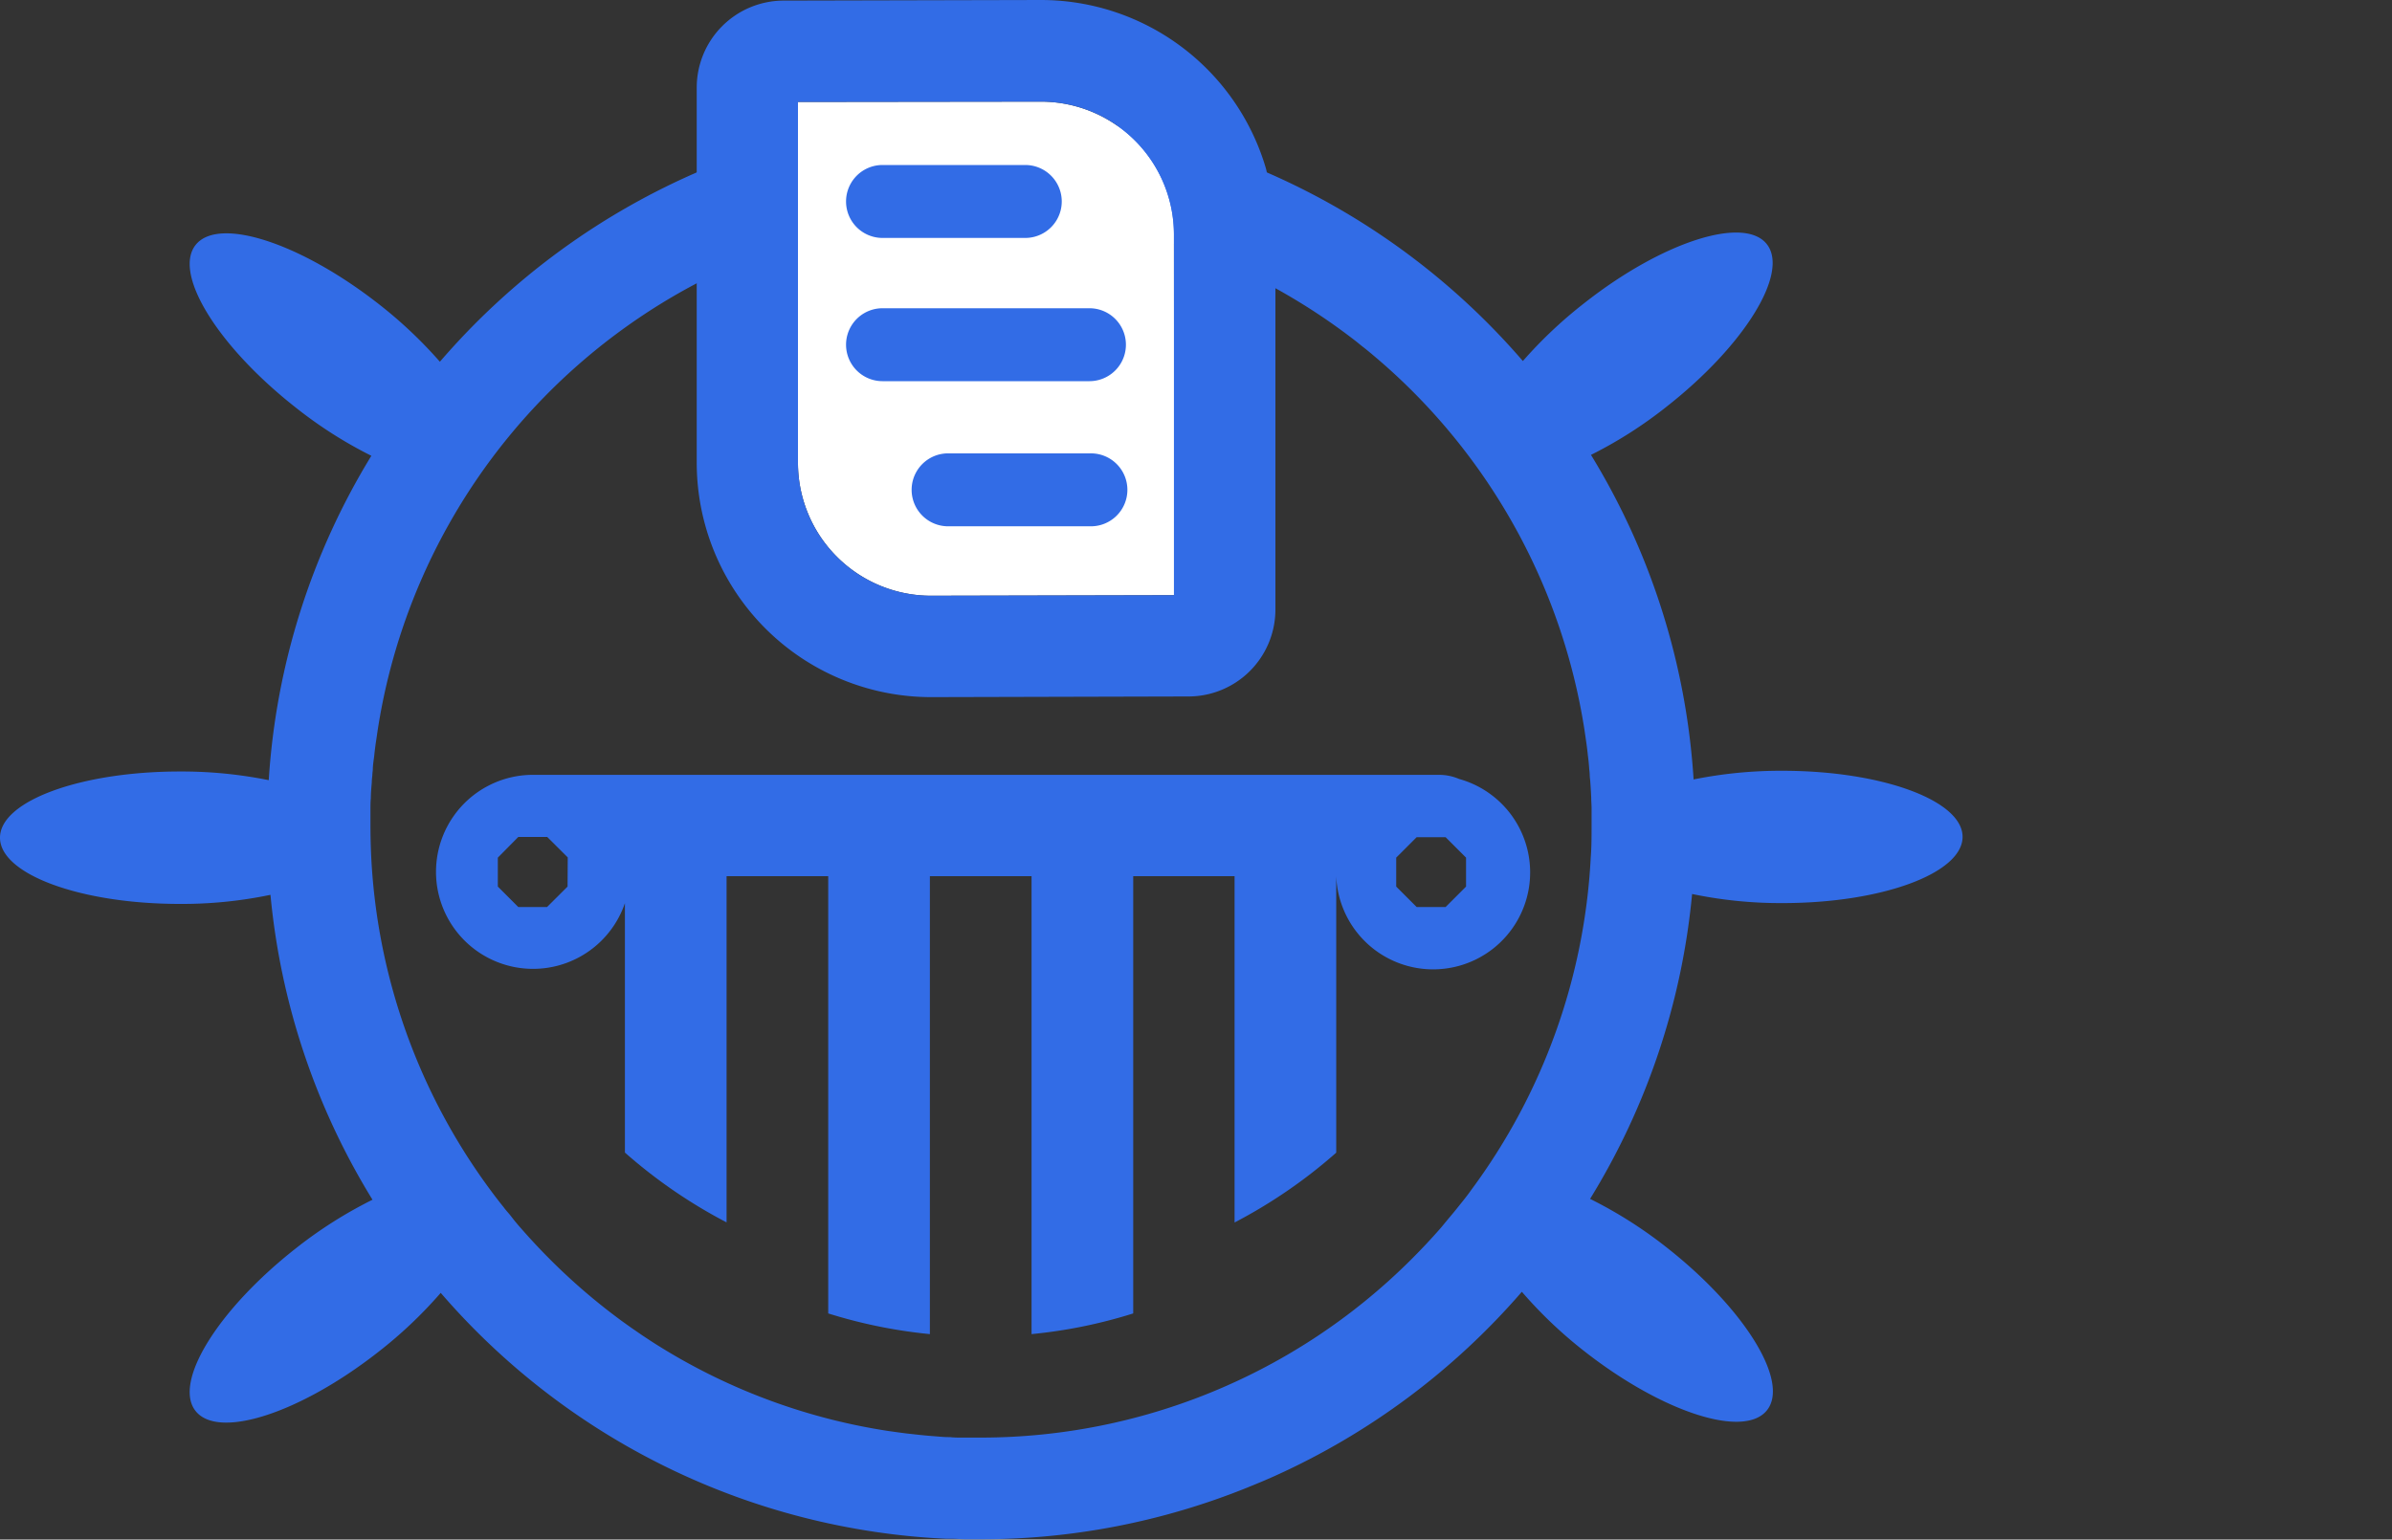
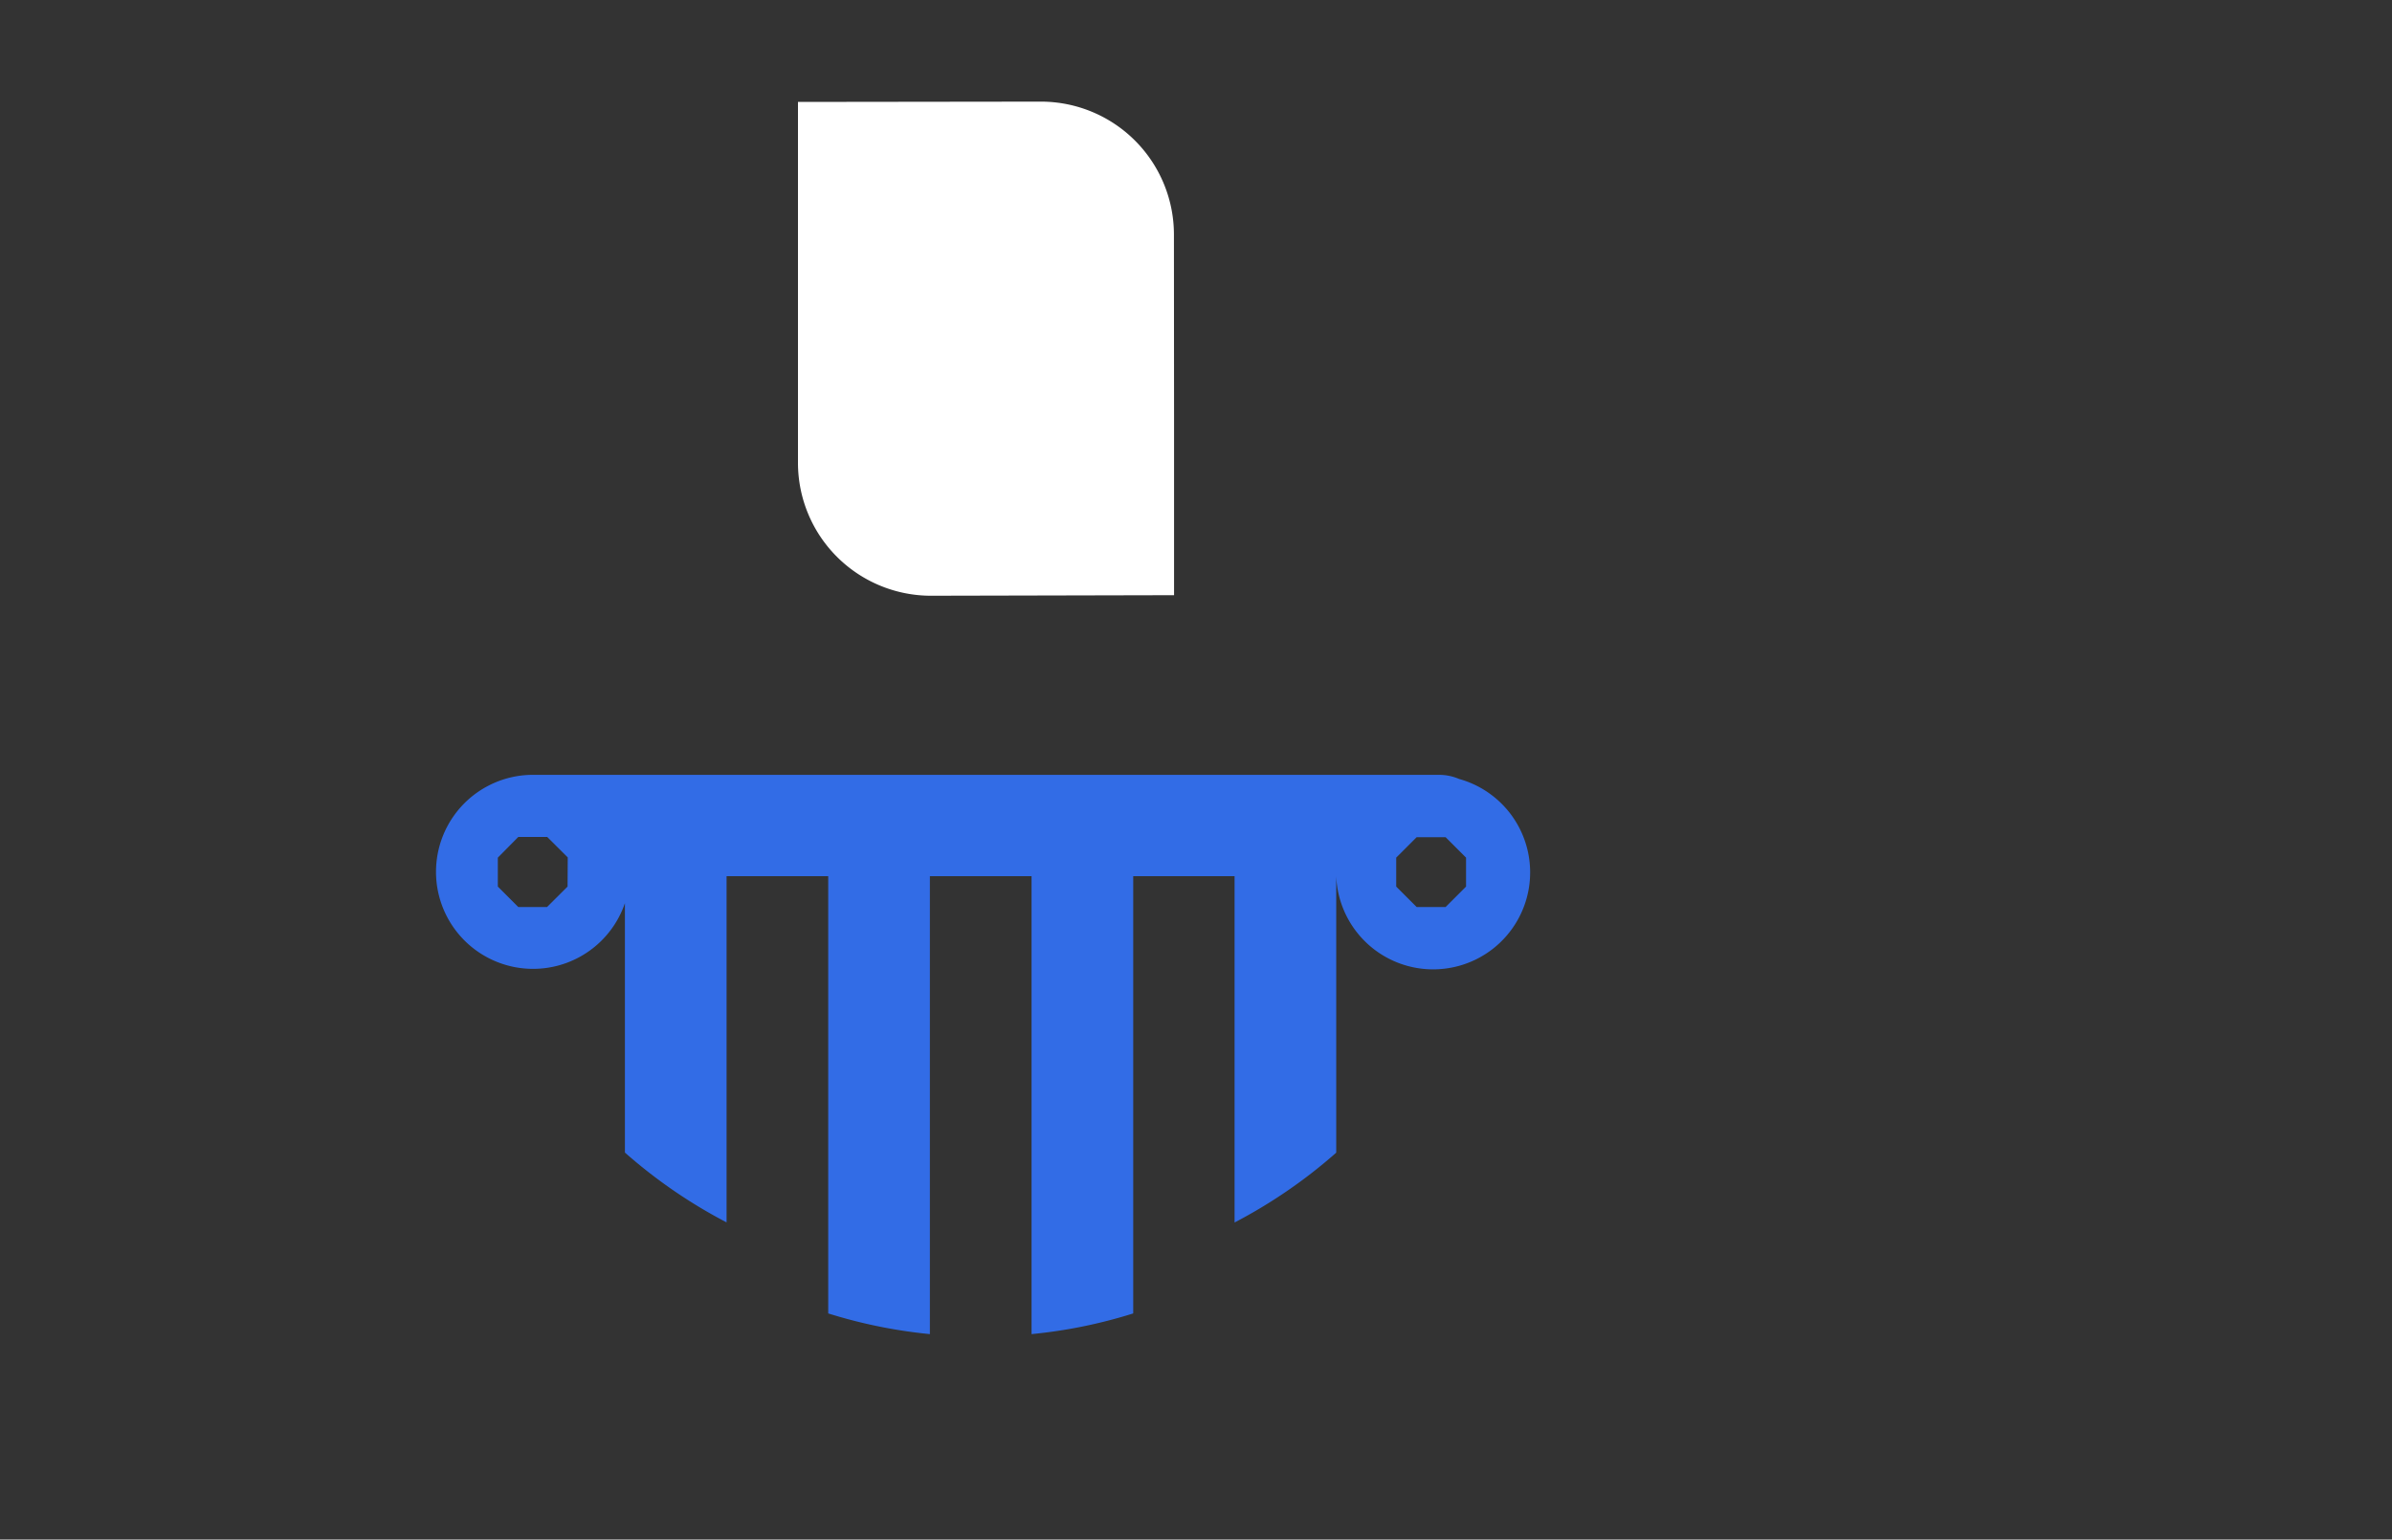
<svg xmlns="http://www.w3.org/2000/svg" viewBox="0 0 400 257.53">
  <rect x="0" y="0" width="400" height="257.53" fill="#333333" stroke="none" />
  <defs>
    <style>.cls-1{fill:#326ce6}.cls-2{fill:#fff}</style>
  </defs>
  <title>icon</title>
  <g id="Layer_2" data-name="Layer 2">
    <g id="Layer_1-2" data-name="Layer 1">
      <path class="cls-1" d="M244,130.3a8.5,8.5,0,0,0-3.35-.69H89.09a16.14,16.14,0,0,0-7.39,1.8h0s0,0,0,0a16.23,16.23,0,1,0,22.8,19.67v41.71a85,85,0,0,0,17,11.68V146.56h17V219.7a84,84,0,0,0,17,3.46v-76.6h17v76.6a82.89,82.89,0,0,0,17-3.46V146.56h16.95v57.93a85.09,85.09,0,0,0,17-11.68V146.56h0A16.22,16.22,0,1,0,244,130.3Zm-149.09,18-3.43,3.42H86.67l-3.42-3.42v-4.84L86.67,140h4.84l3.43,3.42Zm150.25,0-3.42,3.42h-4.84l-3.42-3.42v-4.84l3.42-3.42h4.84l3.42,3.42Z" />
-       <path class="cls-1" d="M298.09,128.93a73.39,73.39,0,0,0-14.88,1.45,118.18,118.18,0,0,0-17.16-54.29,72.17,72.17,0,0,0,12.56-8c13.07-10.23,20.62-22.43,16.85-27.24S278,40.43,265,50.65a74.56,74.56,0,0,0-10.34,9.74A119.46,119.46,0,0,0,132.33,23.23c-3.7,1-7.31,2.24-10.86,3.6-.63.24-1.27.49-1.9.75s-1,.39-1.49.6l-.52.21a119.56,119.56,0,0,0-44,32.12,74.56,74.56,0,0,0-10.34-9.74C50.11,40.55,36.46,36.16,32.69,41s3.78,17,16.85,27.24a72.17,72.17,0,0,0,12.56,8A118.18,118.18,0,0,0,44.94,130.5a73.39,73.39,0,0,0-14.88-1.45C13.46,129.05,0,134,0,140.12S13.46,151.2,30.06,151.2a72.18,72.18,0,0,0,15.17-1.52,118.32,118.32,0,0,0,17.06,51,73.41,73.41,0,0,0-12.75,8.08C36.47,219,28.92,231.17,32.69,236s17.42.43,30.5-9.8a73.85,73.85,0,0,0,10.51-9.94,118.91,118.91,0,0,0,84.59,41.14q.44,0,.87,0c.7,0,1.41.06,2.12.08.88,0,1.76,0,2.65,0a118.84,118.84,0,0,0,44.78-8.7l.33-.14c.66-.26,1.31-.54,2-.82l1.64-.71.58-.26a119.6,119.6,0,0,0,41.23-30.77A73.85,73.85,0,0,0,265,226.07c13.08,10.23,26.73,14.61,30.5,9.8s-3.78-17-16.85-27.25a73.41,73.41,0,0,0-12.75-8.08,118.32,118.32,0,0,0,17.06-51,72.18,72.18,0,0,0,15.17,1.52c16.6,0,30.06-5,30.06-11.08S314.69,128.93,298.09,128.93ZM266.15,138c0,1.83,0,3.65-.14,5.45A102.21,102.21,0,0,1,246.06,199c-.7,1-1.42,1.88-2.16,2.8-.42.53-.85,1.06-1.29,1.58s-1.09,1.31-1.66,2c-1.68,1.92-3.45,3.8-5.29,5.62A101.86,101.86,0,0,1,164,240.47h-.38q-.94,0-1.89,0l-.92,0c-.65,0-1.29,0-1.94-.08h-.25c-.84,0-1.68-.1-2.52-.16-1.23-.09-2.45-.22-3.67-.36-1-.1-1.9-.23-2.85-.36l-1.07-.15a101.36,101.36,0,0,1-37.82-13.88l-.42-.26c-1-.61-1.93-1.24-2.89-1.87l-1.32-.91c-.72-.49-1.42-1-2.13-1.51a103.21,103.21,0,0,1-11.44-9.76c-1.84-1.82-3.61-3.7-5.29-5.62-.57-.64-1.12-1.29-1.66-2s-.87-1-1.29-1.58c-.74-.92-1.46-1.85-2.16-2.8a102.21,102.21,0,0,1-20-55.59c-.09-1.8-.14-3.62-.14-5.45V138c0-.63,0-1.26,0-1.89,0-.28,0-.56,0-.84,0-.57,0-1.15.06-1.72,0-.9.09-1.79.16-2.68,0-.38.05-.76.09-1.13a9,9,0,0,1,.08-.91c0-.78.13-1.56.23-2.33.1-1,.22-1.93.37-2.88l.21-1.44A102.08,102.08,0,0,1,164.15,35.65a101.42,101.42,0,0,1,31.67,5,100.18,100.18,0,0,1,17,7.31,102.9,102.9,0,0,1,14,9.18l.8.65q.85.66,1.68,1.35c.65.55,1.3,1.1,1.94,1.66l.49.43a102.4,102.4,0,0,1,33.22,60.79l.21,1.44c.15,1,.27,1.91.37,2.88.1.77.18,1.55.23,2.33a9,9,0,0,1,.08.91c0,.37.06.75.09,1.13.07.89.12,1.78.16,2.68,0,.57.05,1.15.06,1.72,0,.28,0,.56,0,.84,0,.63,0,1.26,0,1.89Z" />
      <g class="float">
        <path class="cls-2" d="M196.33,69.33V99.56l-40.58.09h-.05a22.24,22.24,0,0,1-22.26-22.24c0-9.62,0-19.83,0-27.91V17.05L174,17h.06a22.24,22.24,0,0,1,22.25,22.23Z" />
-         <path class="cls-1" d="M182.18,75.84H158.3a6.1,6.1,0,0,0,0,12.19h23.88a6.1,6.1,0,1,0,0-12.19Z" />
-         <path class="cls-1" d="M147.58,39.8h23.87a6.1,6.1,0,1,0,0-12.2H147.58a6.1,6.1,0,0,0,0,12.2Z" />
-         <path class="cls-1" d="M147.58,63.76h34.6a6.1,6.1,0,0,0,0-12.2h-34.6a6.1,6.1,0,0,0,0,12.2Z" />
-         <path class="cls-1" d="M213.28,69.32V47.75c0-13-1.26-18.1-1.56-19.48A39.21,39.21,0,0,0,174.07,0H174L131,.1a14.56,14.56,0,0,0-14.49,14.54V60.21c0,5.57,0,11.49,0,17.21a39.21,39.21,0,0,0,39.2,39.19h.1l43-.11A14.55,14.55,0,0,0,213.28,102V80.28h0ZM196.33,99.56l-40.58.09h-.05a22.24,22.24,0,0,1-22.26-22.24c0-9.62,0-19.83,0-27.91V17.05L174,17h.06a22.24,22.24,0,0,1,22.25,22.23V99.56Z" />
      </g>
    </g>
  </g>
</svg>